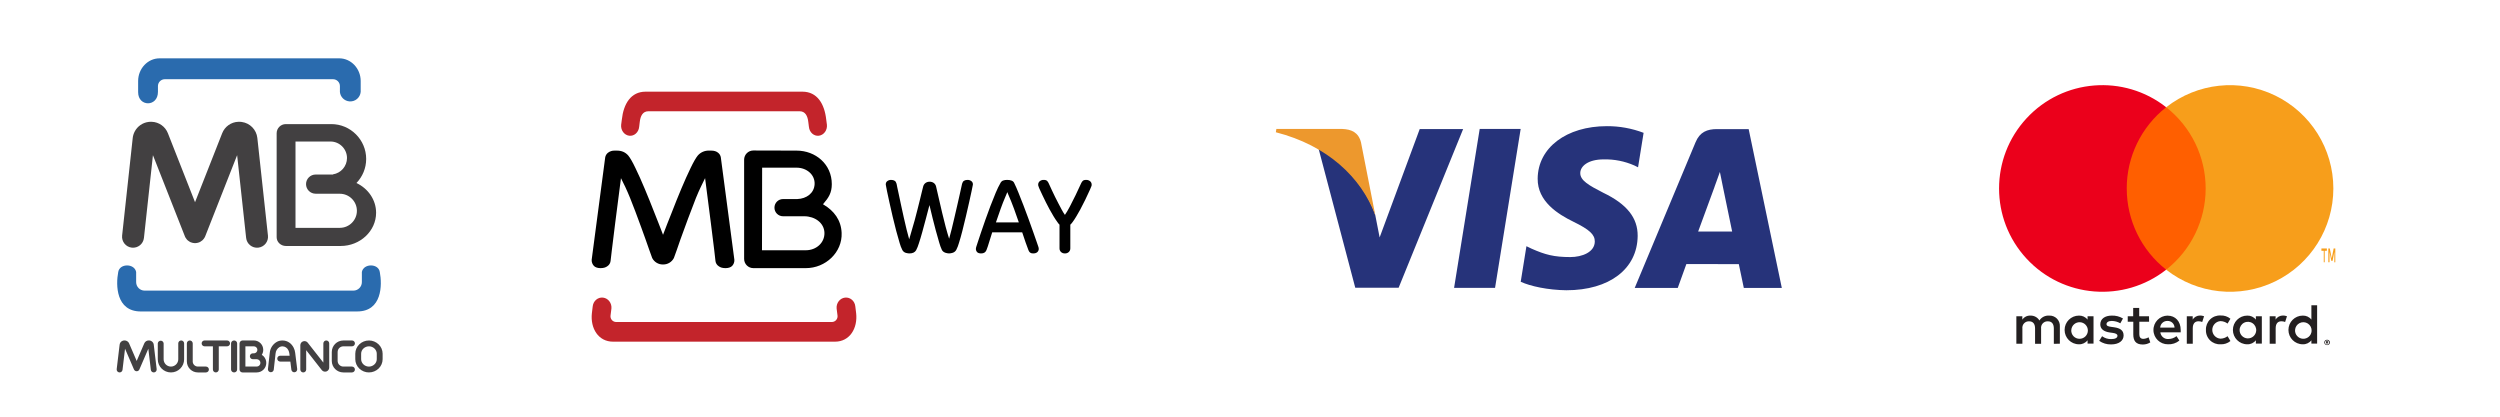
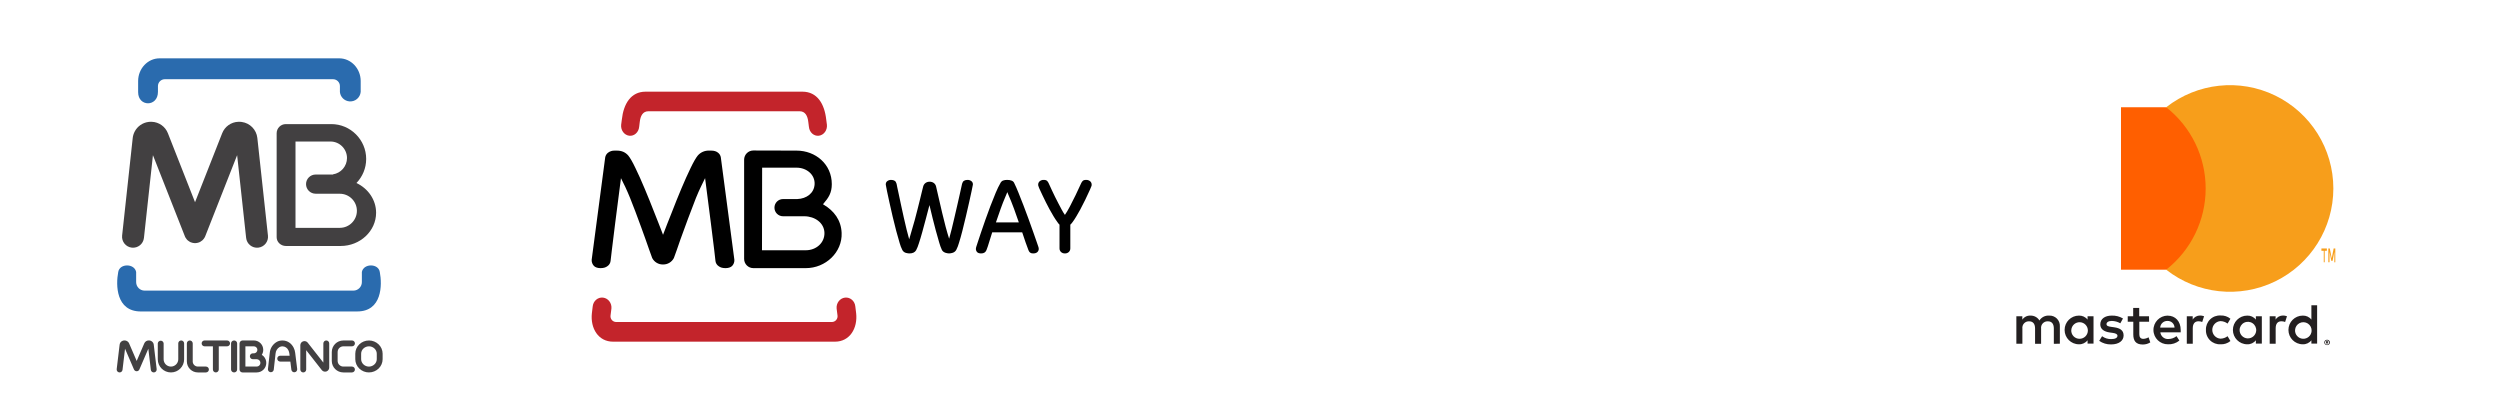
<svg xmlns="http://www.w3.org/2000/svg" width="300px" height="50px" viewBox="0 0 300 50" version="1.1">
  <title>Payment</title>
  <g id="Payment" stroke="none" stroke-width="1" fill="none" fill-rule="evenodd">
    <g id="MB" transform="translate(14, 7)" fill-rule="nonzero">
      <path d="M6.56,1.59872116e-14 L26.708,1.59872116e-14 C28.124,1.59872116e-14 29.283,1.226 29.283,2.724 L29.283,4.024 C29.224,4.713 28.62,5.225 27.93,5.167 C27.327,5.117 26.845,4.641 26.789,4.038 L26.789,3.326 C26.786,2.874 26.419,2.507 25.966,2.506 L5.774,2.506 C5.322,2.508 4.956,2.874 4.954,3.326 L4.954,4.024 C4.954,5.854 2.576,5.84 2.576,4.064 L2.576,2.724 C2.576,1.224 3.736,1.59872116e-14 5.15,1.59872116e-14 L6.558,1.59872116e-14 L6.56,1.59872116e-14 Z M15.796,30.374 L28.865,30.374 C31.848,30.374 31.878,27.204 31.575,25.638 C31.409,24.586 29.621,24.594 29.424,25.638 L29.424,26.858 C29.422,27.418 28.968,27.872 28.409,27.874 L3.354,27.874 C2.795,27.872 2.342,27.42 2.338,26.86 L2.338,25.638 C2.142,24.594 0.354,24.586 0.188,25.638 C-0.116,27.204 -0.086,30.376 2.898,30.376 L15.796,30.376 L15.796,30.374 Z" id="Fill-4" fill="#2A6BAE" />
      <path d="M23.874,13.944 L25.958,13.944 L25.958,13.922 C26.924,13.771 27.638,12.94 27.64,11.962 C27.636,10.87 26.752,9.986 25.66,9.982 L21.46,9.982 L21.46,20.341 L26.782,20.341 C27.908,20.341 28.828,19.422 28.828,18.296 C28.828,17.17 27.908,16.25 26.782,16.25 L25.956,16.25 L25.956,16.246 L23.874,16.246 C23.239,16.244 22.726,15.73 22.724,15.096 C22.724,14.462 23.24,13.944 23.874,13.944 M28.773,14.962 C30.168,15.618 31.132,16.974 31.132,18.53 C31.132,20.724 29.216,22.518 26.876,22.518 L20.313,22.518 C19.7,22.518 19.198,22.048 19.198,21.471 L19.198,8.988 C19.2,8.383 19.689,7.894 20.294,7.892 L25.76,7.892 C28.06,7.892 29.941,9.772 29.941,12.072 C29.941,13.192 29.496,14.21 28.773,14.962" id="Fill-6" fill="#424041" />
      <path d="M30.274,33.856 C30.724,33.856 31.132,34.036 31.428,34.318 C31.738,34.612 31.914,35.019 31.915,35.446 L31.915,36.102 C31.914,36.528 31.738,36.936 31.428,37.23 C31.118,37.526 30.704,37.691 30.274,37.69 L30.274,37.692 C29.844,37.693 29.431,37.527 29.121,37.23 C28.811,36.936 28.635,36.528 28.634,36.102 L28.634,35.446 C28.634,35.005 28.82,34.606 29.121,34.318 C29.431,34.021 29.844,33.856 30.274,33.858 L30.274,33.856 Z M30.274,34.558 L30.274,34.56 C30.027,34.558 29.788,34.653 29.608,34.824 C29.436,34.985 29.338,35.21 29.337,35.446 L29.337,36.102 C29.337,36.341 29.44,36.562 29.606,36.721 C29.978,37.082 30.568,37.082 30.94,36.721 C31.112,36.561 31.211,36.336 31.212,36.102 L31.212,35.446 C31.212,35.206 31.108,34.986 30.942,34.826 C30.763,34.653 30.523,34.557 30.274,34.558 L30.274,34.558 Z M28.239,36.988 C28.433,36.988 28.59,37.146 28.589,37.34 C28.589,37.535 28.432,37.691 28.239,37.692 L27.203,37.692 C26.438,37.694 25.817,37.076 25.814,36.312 L25.814,36.303 L25.814,35.244 C25.814,34.478 26.435,33.858 27.201,33.858 L27.201,33.856 L28.241,33.856 C28.435,33.856 28.592,34.014 28.591,34.209 C28.591,34.402 28.434,34.559 28.241,34.56 L27.201,34.56 C26.823,34.56 26.516,34.866 26.516,35.244 L26.516,36.303 C26.516,36.492 26.592,36.664 26.718,36.788 C26.842,36.912 27.014,36.988 27.201,36.988 L28.241,36.988 L28.239,36.988 Z M22.745,37.339 C22.745,37.535 22.587,37.693 22.391,37.693 C22.197,37.693 22.039,37.535 22.039,37.339 L22.039,34.429 C22.039,34.41 22.039,34.39 22.045,34.37 C22.048,34.331 22.057,34.293 22.07,34.255 C22.133,34.087 22.283,33.966 22.461,33.94 L22.464,33.94 L22.464,33.938 C22.492,33.934 22.52,33.933 22.548,33.934 L22.556,33.934 C22.701,33.94 22.837,34.005 22.928,34.124 L24.802,36.511 L24.802,34.208 C24.802,34.013 24.961,33.856 25.155,33.856 C25.349,33.857 25.506,34.014 25.506,34.208 L25.506,37.104 C25.507,37.302 25.389,37.482 25.207,37.56 L25.203,37.56 L25.203,37.562 C25.193,37.566 25.182,37.57 25.172,37.574 L25.169,37.574 C24.977,37.64 24.764,37.584 24.632,37.429 L24.621,37.418 L24.615,37.41 L22.743,35.022 L22.743,37.341 L22.745,37.339 Z M21.665,37.297 C21.677,37.492 21.531,37.66 21.336,37.672 C21.157,37.685 20.998,37.559 20.966,37.381 L20.842,36.39 L19.623,36.39 C19.428,36.389 19.271,36.231 19.271,36.037 C19.271,35.843 19.428,35.686 19.623,35.686 L20.756,35.686 L20.724,35.425 L20.72,35.4 C20.702,35.273 20.664,35.15 20.608,35.034 C20.483,34.751 20.206,34.566 19.896,34.56 L19.892,34.56 C19.776,34.56 19.662,34.587 19.558,34.64 C19.276,34.803 19.092,35.096 19.068,35.421 L18.848,37.377 C18.813,37.569 18.63,37.696 18.439,37.661 C18.267,37.628 18.144,37.476 18.15,37.301 L18.37,35.345 C18.419,34.784 18.746,34.283 19.241,34.011 C19.442,33.909 19.666,33.856 19.892,33.858 L19.896,33.858 C20.506,33.858 20.98,34.211 21.236,34.719 C21.335,34.914 21.397,35.124 21.422,35.339 L21.665,37.297 Z M14.457,37.339 C14.457,37.534 14.293,37.692 14.092,37.692 C13.891,37.692 13.727,37.534 13.727,37.339 L13.727,34.208 C13.727,34.013 13.891,33.856 14.092,33.856 C14.293,33.856 14.457,34.013 14.457,34.208 L14.457,37.339 Z M12.253,37.339 C12.252,37.534 12.094,37.691 11.899,37.691 C11.706,37.691 11.549,37.534 11.548,37.339 L11.548,34.56 L10.548,34.56 C10.354,34.559 10.197,34.401 10.197,34.207 C10.197,34.013 10.355,33.856 10.548,33.856 L13.253,33.856 C13.447,33.856 13.604,34.014 13.604,34.209 C13.603,34.402 13.446,34.559 13.253,34.56 L12.253,34.56 L12.253,37.339 Z M4.8,37.299 C4.822,37.493 4.684,37.668 4.49,37.69 C4.297,37.711 4.123,37.573 4.1,37.379 L3.8,34.847 L2.724,37.339 C2.647,37.518 2.44,37.6 2.261,37.523 C2.179,37.487 2.114,37.421 2.078,37.339 L1.004,34.847 L0.702,37.381 C0.68,37.575 0.504,37.713 0.312,37.691 C0.118,37.669 -0.02,37.493 0.003,37.299 L0.355,34.356 C0.38,34.13 0.539,33.943 0.756,33.879 C0.79,33.87 0.825,33.862 0.86,33.858 L0.866,33.858 C1.084,33.83 1.299,33.92 1.43,34.095 C1.454,34.128 1.474,34.163 1.49,34.2 L2.402,36.314 L3.315,34.2 C3.404,33.994 3.604,33.859 3.828,33.852 L3.908,33.852 L3.934,33.856 L3.939,33.856 C4.12,33.877 4.282,33.981 4.377,34.137 C4.416,34.204 4.441,34.277 4.45,34.354 L4.45,34.356 L4.8,37.299 Z M18.156,21.27 C18.233,21.993 17.71,22.642 16.986,22.719 C16.263,22.797 15.614,22.273 15.536,21.549 L14.456,11.62 L10.636,21.328 L10.632,21.337 L10.62,21.364 L10.612,21.383 L10.61,21.389 L10.6,21.41 L10.596,21.421 L10.587,21.442 L10.583,21.45 L10.572,21.469 L10.568,21.476 C10.499,21.606 10.409,21.723 10.3,21.824 L10.298,21.828 L10.278,21.845 C10.208,21.907 10.132,21.96 10.05,22.005 L10.045,22.009 L10.021,22.024 L10.018,22.024 L9.994,22.036 L9.984,22.042 L9.97,22.047 L9.954,22.055 L9.941,22.062 L9.924,22.07 L9.91,22.076 L9.897,22.082 L9.884,22.085 L9.877,22.087 L9.866,22.091 L9.848,22.1 L9.838,22.102 C9.714,22.146 9.584,22.17 9.452,22.175 L9.357,22.175 C9.209,22.17 9.064,22.139 8.926,22.085 L8.906,22.078 L8.904,22.078 L8.884,22.07 L8.868,22.062 L8.855,22.055 L8.84,22.049 L8.824,22.042 L8.815,22.036 L8.791,22.024 L8.768,22.011 L8.756,22.005 C8.686,21.965 8.619,21.918 8.556,21.866 L8.55,21.862 L8.506,21.822 C8.495,21.811 8.483,21.8 8.472,21.79 L8.442,21.757 C8.429,21.744 8.416,21.729 8.402,21.713 L8.399,21.708 C8.346,21.645 8.299,21.579 8.258,21.507 L8.253,21.496 L8.24,21.476 L8.24,21.471 L8.226,21.448 L8.222,21.44 L8.214,21.423 L8.209,21.408 L8.202,21.396 L8.194,21.377 L8.187,21.36 L8.187,21.356 L8.178,21.337 L4.353,11.62 L3.273,21.549 C3.195,22.273 2.546,22.796 1.823,22.718 C1.101,22.641 0.577,21.993 0.654,21.27 L1.926,9.565 L1.926,9.558 C1.958,9.282 2.041,9.014 2.172,8.77 C2.503,8.149 3.112,7.727 3.808,7.634 L3.81,7.634 C3.944,7.615 4.08,7.609 4.214,7.616 L4.22,7.616 C5.08,7.65 5.837,8.19 6.149,8.992 L9.404,17.264 L12.66,8.992 C12.973,8.19 13.731,7.649 14.59,7.616 L14.594,7.616 C14.729,7.609 14.864,7.615 14.999,7.634 L15.001,7.634 C15.996,7.766 16.773,8.56 16.882,9.558 L16.882,9.565 L18.154,21.27 L18.156,21.27 Z M10.716,36.988 C10.911,36.988 11.068,37.146 11.067,37.34 C11.067,37.535 10.91,37.691 10.716,37.692 L9.744,37.692 C9.015,37.692 8.424,37.101 8.424,36.372 L8.424,36.37 L8.422,36.37 L8.422,34.21 C8.422,34.015 8.579,33.857 8.774,33.857 C8.968,33.857 9.126,34.014 9.127,34.209 L9.127,34.21 L9.127,36.37 L9.125,36.37 C9.125,36.535 9.191,36.692 9.308,36.808 C9.424,36.922 9.581,36.988 9.744,36.988 L10.716,36.988 Z M7.39,34.208 C7.391,34.013 7.549,33.856 7.743,33.856 C7.937,33.857 8.094,34.014 8.094,34.208 L8.094,36.112 C8.097,36.982 7.393,37.689 6.523,37.692 L6.514,37.692 C5.644,37.694 4.937,36.99 4.934,36.12 L4.934,36.112 L4.934,34.208 C4.949,34.014 5.118,33.869 5.312,33.883 C5.485,33.896 5.623,34.034 5.636,34.208 L5.636,36.112 C5.635,36.595 6.026,36.989 6.51,36.99 L6.512,36.99 L6.514,36.99 C6.754,36.99 6.974,36.89 7.134,36.73 C7.295,36.57 7.392,36.352 7.392,36.11 L7.392,34.208 L7.39,34.208 Z" id="Fill-8" fill="#424041" />
      <path d="M14.744,35.752 L14.744,34.225 C14.744,34.126 14.784,34.032 14.854,33.964 L14.858,33.958 C14.921,33.898 15.003,33.862 15.09,33.858 L15.11,33.858 L15.11,33.856 L16.468,33.856 C17.087,33.856 17.588,34.357 17.588,34.977 L17.588,34.981 L17.592,34.981 L17.59,34.981 C17.59,35.2 17.526,35.404 17.416,35.578 C17.49,35.624 17.556,35.678 17.616,35.738 L17.638,35.76 C18.074,36.217 18.056,36.939 17.599,37.375 C17.387,37.578 17.103,37.691 16.808,37.69 L16.808,37.692 L15.096,37.692 C14.902,37.692 14.744,37.534 14.744,37.34 L14.744,35.752 Z M15.448,34.561 L15.448,36.988 L16.808,36.988 C16.925,36.988 17.037,36.941 17.12,36.858 C17.288,36.69 17.294,36.42 17.132,36.246 L17.118,36.234 C17.036,36.15 16.925,36.104 16.808,36.103 L16.808,36.105 L16.336,36.105 C16.142,36.104 15.984,35.946 15.985,35.751 C15.985,35.558 16.142,35.4 16.336,35.4 L16.496,35.4 C16.597,35.392 16.691,35.348 16.762,35.276 C16.841,35.198 16.886,35.092 16.886,34.981 C16.886,34.868 16.842,34.761 16.762,34.683 C16.684,34.604 16.577,34.559 16.466,34.559 L16.466,34.561 L15.446,34.561 L15.448,34.561 Z" id="Fill-10" fill="#424041" />
    </g>
    <g id="m-mbway" transform="translate(71, 11)" fill-rule="nonzero">
      <path d="M2.37,26.029 L2.264,26.866 C2.238,27.059 2.296,27.255 2.423,27.403 C2.55,27.551 2.734,27.637 2.929,27.641 L28.835,27.641 C29.03,27.637 29.215,27.55 29.342,27.402 C29.469,27.254 29.527,27.059 29.502,26.866 L29.396,26.029 C29.331,25.376 29.783,24.782 30.402,24.713 C31.025,24.642 31.574,25.119 31.638,25.768 L31.738,26.584 C31.941,28.403 30.958,30 29.208,30 L2.557,30 C0.806,30 -0.176,28.403 0.026,26.584 L0.125,25.768 C0.192,25.119 0.739,24.642 1.361,24.713 C1.982,24.782 2.434,25.376 2.37,26.029" id="Path" fill="#C3242B" />
      <path d="M28.816,11.098 C28.816,12.132 28.44,12.716 27.817,13.438 L27.755,13.509 L27.842,13.562 C29.074,14.294 29.933,15.399 29.996,16.952 C30.092,19.265 28.08,21.182 25.694,21.176 L19.401,21.176 C18.79,21.175 18.295,20.68 18.295,20.068 L18.295,8.167 C18.295,7.553 18.789,7.059 19.399,7.059 L24.593,7.073 C26.859,7.075 28.816,8.698 28.816,11.098 M25.682,19.032 C26.951,19.036 27.958,18.134 27.934,16.95 C27.907,15.738 26.776,14.954 25.512,14.951 L22.962,14.951 C22.689,14.951 22.427,14.842 22.234,14.649 C22.041,14.455 21.933,14.193 21.934,13.92 C21.934,13.346 22.396,12.888 22.962,12.888 L24.665,12.888 C25.812,12.844 26.698,12.164 26.753,11.105 C26.811,9.972 25.811,9.12 24.589,9.12 L20.456,9.12 L20.439,19.032 L25.682,19.032 M8.534,17.096 L8.562,17.181 L8.594,17.096 C8.885,16.313 9.236,15.445 9.611,14.499 C9.995,13.504 10.378,12.551 10.759,11.644 C11.148,10.722 11.513,9.902 11.862,9.185 C12.212,8.453 12.501,7.952 12.724,7.676 C13.062,7.277 13.566,7.054 14.089,7.073 L14.351,7.073 C14.696,7.073 14.968,7.161 15.171,7.329 C15.345,7.465 15.462,7.661 15.498,7.879 L17.125,20.179 C17.14,20.454 17.039,20.723 16.848,20.921 C16.662,21.092 16.399,21.176 16.055,21.176 C15.711,21.176 15.438,21.097 15.238,20.94 C15.027,20.802 14.887,20.577 14.857,20.326 C14.802,19.916 14.751,19.461 14.702,18.964 C14.631,18.466 14.377,16.32 14.305,15.778 C14.238,15.222 13.781,11.748 13.625,10.484 L13.611,10.378 L13.091,11.444 C12.914,11.809 12.72,12.251 12.51,12.764 C11.865,14.417 11.244,16.079 10.646,17.749 C10.555,18.004 10.378,18.517 10.218,18.988 C10.055,19.458 9.907,19.881 9.865,19.964 C9.615,20.448 9.112,20.747 8.568,20.737 C8.02,20.752 7.513,20.451 7.264,19.964 C7.136,19.643 7.018,19.317 6.911,18.988 C6.746,18.517 6.575,18.004 6.476,17.749 C6.476,17.749 5.471,14.944 5.245,14.389 C5.044,13.844 4.833,13.302 4.613,12.764 C4.403,12.251 4.212,11.811 4.039,11.444 L3.515,10.378 L3.503,10.484 C3.346,11.748 2.892,15.222 2.822,15.778 C2.751,16.32 2.497,18.466 2.428,18.964 C2.375,19.461 2.322,19.916 2.268,20.326 C2.238,20.576 2.1,20.801 1.89,20.94 C1.685,21.097 1.414,21.176 1.069,21.176 C0.725,21.176 0.464,21.092 0.281,20.922 C0.089,20.723 -0.012,20.454 1.25880209e-14,20.178 L1.625,7.879 C1.665,7.662 1.783,7.466 1.957,7.329 C2.19,7.149 2.48,7.059 2.774,7.073 L3.039,7.073 C3.604,7.073 4.059,7.276 4.401,7.676 C4.625,7.952 4.913,8.453 5.262,9.185 C5.614,9.902 5.979,10.722 6.364,11.644 C6.746,12.551 7.131,13.504 7.518,14.499 C7.89,15.445 8.241,16.313 8.534,17.096" id="Shape" fill="#000000" />
      <path d="M6.476,0 L25.288,0 C27.06,0 27.942,1.451 28.149,3.362 L28.23,3.974 C28.294,4.631 27.849,5.218 27.259,5.287 C26.665,5.358 26.132,4.881 26.07,4.225 L25.996,3.639 C25.916,2.912 25.634,2.351 24.955,2.351 L6.81,2.351 C6.132,2.351 5.85,2.912 5.771,3.639 L5.7,4.225 C5.636,4.881 5.105,5.358 4.509,5.287 C3.914,5.216 3.473,4.631 3.538,3.974 L3.618,3.362 C3.824,1.451 4.705,0 6.476,0" id="Path" fill="#C3242B" />
      <path d="M40.535,13.611 C40.399,14.114 40.258,14.651 40.112,15.221 C39.964,15.789 39.815,16.332 39.671,16.853 C39.526,17.374 39.39,17.829 39.259,18.221 C39.176,18.499 39.069,18.768 38.935,19.027 C38.783,19.285 38.513,19.412 38.13,19.412 C38.024,19.412 37.883,19.391 37.71,19.348 C37.525,19.296 37.369,19.17 37.279,19.001 C37.144,18.73 37.035,18.446 36.955,18.154 C36.826,17.734 36.69,17.252 36.545,16.703 C36.248,15.562 35.975,14.414 35.726,13.262 C35.628,12.815 35.532,12.369 35.437,11.921 C35.383,11.669 35.335,11.416 35.294,11.162 L35.294,11.109 C35.294,10.954 35.354,10.826 35.479,10.731 C35.612,10.633 35.775,10.583 35.94,10.588 C36.115,10.588 36.252,10.624 36.36,10.694 C36.466,10.759 36.54,10.881 36.589,11.054 C36.589,11.072 36.618,11.206 36.667,11.451 L36.87,12.394 L37.144,13.682 C37.346,14.638 37.562,15.591 37.791,16.541 C37.901,16.994 38.003,17.388 38.102,17.714 C38.333,16.955 38.554,16.191 38.764,15.425 C38.878,15 38.988,14.578 39.095,14.153 L39.39,12.971 C39.482,12.604 39.559,12.281 39.626,12 C39.694,11.716 39.746,11.506 39.785,11.368 C39.827,11.205 39.924,11.06 40.059,10.959 C40.202,10.856 40.374,10.803 40.549,10.807 C40.735,10.8 40.918,10.856 41.068,10.966 C41.197,11.067 41.288,11.209 41.326,11.368 C41.432,11.815 41.548,12.314 41.672,12.868 C41.921,13.985 42.189,15.097 42.476,16.205 C42.623,16.747 42.759,17.229 42.896,17.647 C42.992,17.319 43.096,16.927 43.207,16.472 L43.542,15.06 C43.659,14.58 43.768,14.1 43.874,13.625 C43.98,13.152 44.075,12.725 44.164,12.346 L44.449,11.054 C44.497,10.881 44.573,10.759 44.681,10.692 C44.807,10.618 44.952,10.582 45.099,10.588 C45.279,10.588 45.434,10.636 45.558,10.731 C45.679,10.819 45.752,10.961 45.746,11.109 L45.746,11.162 C45.706,11.417 45.654,11.67 45.593,11.921 C45.515,12.291 45.416,12.739 45.3,13.262 C45.184,13.789 45.055,14.352 44.91,14.959 C44.769,15.565 44.628,16.142 44.488,16.689 C44.347,17.236 44.215,17.718 44.082,18.132 C44.003,18.422 43.895,18.704 43.759,18.972 C43.667,19.147 43.509,19.277 43.32,19.336 C43.183,19.379 43.04,19.405 42.896,19.412 C42.754,19.407 42.613,19.383 42.476,19.341 C42.385,19.312 42.298,19.269 42.219,19.214 C42.131,19.153 42.062,19.069 42.018,18.972 C41.892,18.694 41.788,18.407 41.707,18.113 C41.418,17.136 41.152,16.153 40.909,15.164 C40.775,14.612 40.648,14.093 40.535,13.611 M51.261,15.69 C51.076,15.143 50.884,14.599 50.684,14.058 C50.466,13.46 50.228,12.871 49.971,12.289 C49.939,12.211 49.909,12.132 49.879,12.053 C49.841,12.125 49.809,12.2 49.786,12.279 C49.74,12.401 49.689,12.521 49.634,12.639 C49.434,13.106 49.249,13.579 49.078,14.058 C48.902,14.552 48.711,15.099 48.51,15.69 L51.263,15.69 L51.261,15.69 L51.261,15.69 Z M48.065,16.881 C47.931,17.284 47.804,17.69 47.684,18.097 C47.596,18.408 47.49,18.715 47.374,19.015 C47.268,19.279 47.056,19.412 46.74,19.412 C46.519,19.412 46.359,19.359 46.256,19.255 C46.155,19.145 46.101,18.999 46.106,18.849 C46.106,18.789 46.115,18.729 46.135,18.672 L46.316,18.113 C46.415,17.795 46.546,17.396 46.712,16.922 L47.25,15.364 C47.629,14.278 48.041,13.204 48.482,12.141 C48.683,11.663 48.87,11.276 49.043,10.985 C49.105,10.846 49.214,10.734 49.352,10.669 C49.521,10.609 49.7,10.581 49.879,10.588 C50.091,10.588 50.269,10.624 50.418,10.684 C50.568,10.749 50.67,10.86 50.728,11.014 C50.864,11.285 51.025,11.654 51.212,12.113 C51.63,13.147 52.031,14.19 52.412,15.238 C52.615,15.794 52.8,16.313 52.968,16.791 L53.398,18.016 C53.518,18.355 53.594,18.574 53.622,18.671 C53.641,18.729 53.65,18.79 53.651,18.851 C53.656,19.005 53.592,19.153 53.478,19.256 C53.363,19.359 53.195,19.412 52.975,19.412 C52.811,19.412 52.689,19.376 52.604,19.306 C52.516,19.227 52.45,19.127 52.412,19.015 C52.292,18.712 52.179,18.406 52.075,18.097 C51.946,17.723 51.806,17.321 51.664,16.879 L48.064,16.879 L48.065,16.881 L48.065,16.881 Z M56.142,15.964 C56.038,15.861 55.946,15.747 55.869,15.623 C55.712,15.409 55.565,15.187 55.428,14.959 C55.269,14.7 55.112,14.423 54.953,14.132 C54.649,13.571 54.364,13.002 54.092,12.424 L53.783,11.76 C53.719,11.634 53.666,11.503 53.624,11.368 C53.609,11.335 53.598,11.301 53.589,11.266 C53.583,11.232 53.58,11.198 53.58,11.164 C53.576,11.007 53.641,10.858 53.758,10.754 C53.897,10.637 54.075,10.578 54.256,10.588 C54.448,10.588 54.584,10.634 54.667,10.724 C54.741,10.805 54.802,10.898 54.845,10.999 C54.863,11.047 54.912,11.144 54.983,11.299 L55.248,11.875 C55.354,12.101 55.475,12.353 55.608,12.626 C55.745,12.9 55.879,13.168 56.021,13.435 C56.158,13.699 56.294,13.95 56.423,14.194 C56.552,14.434 56.675,14.631 56.79,14.788 C56.974,14.524 57.169,14.192 57.381,13.789 C57.861,12.872 58.311,11.944 58.735,10.999 C58.779,10.899 58.839,10.806 58.913,10.724 C58.994,10.634 59.132,10.588 59.324,10.588 C59.505,10.578 59.683,10.637 59.822,10.754 C59.939,10.858 60.004,11.007 60,11.164 C60,11.199 60,11.232 59.993,11.266 C59.984,11.301 59.973,11.335 59.959,11.368 L59.794,11.765 C59.434,12.574 59.045,13.368 58.629,14.148 C58.475,14.428 58.316,14.705 58.152,14.979 C57.994,15.244 57.845,15.468 57.711,15.649 C57.63,15.763 57.539,15.868 57.438,15.964 L57.438,18.796 C57.444,18.963 57.378,19.125 57.258,19.241 C57.13,19.357 56.962,19.418 56.79,19.412 C56.618,19.418 56.45,19.357 56.322,19.241 C56.202,19.125 56.136,18.963 56.142,18.796 L56.142,15.964" id="Shape" fill="#000000" />
    </g>
    <g id="m-visa" transform="translate(153, 15)" fill-rule="nonzero">
-       <path d="M21.49,19.546 L24.564,0.472 L29.48,0.472 L26.406,19.546 L21.49,19.546 M44.232,0.94 C42.826,0.403 41.333,0.132 39.828,0.139 C34.968,0.139 31.548,2.73 31.52,6.436 C31.49,9.176 33.96,10.706 35.824,11.616 C37.74,12.552 38.384,13.15 38.376,13.984 C38.362,15.262 36.848,15.848 35.436,15.848 C33.466,15.848 32.422,15.56 30.804,14.848 L30.172,14.544 L29.486,18.812 C30.632,19.344 32.756,19.806 34.96,19.83 C40.126,19.83 43.48,17.272 43.52,13.314 C43.538,11.14 42.228,9.494 39.392,8.132 C37.674,7.248 36.62,6.662 36.632,5.766 C36.632,4.974 37.522,4.126 39.448,4.126 C40.713,4.097 41.969,4.347 43.126,4.858 L43.566,5.076 L44.232,0.94 M50.778,12.784 C51.184,11.688 52.736,7.452 52.736,7.452 C52.706,7.504 53.14,6.348 53.388,5.632 L53.72,7.278 C53.72,7.278 54.664,11.83 54.858,12.784 L50.778,12.784 Z M56.84,0.492 L53.042,0.492 C51.864,0.492 50.982,0.83 50.466,2.072 L43.166,19.552 L48.33,19.552 C48.33,19.552 49.172,17.202 49.364,16.686 L55.658,16.696 C55.806,17.362 56.258,19.554 56.258,19.554 L60.818,19.554 L56.84,0.494 L56.84,0.492 Z M17.366,0.488 L12.556,13.492 L12.04,10.85 C11.144,7.804 8.354,4.502 5.232,2.85 L9.632,19.53 L14.836,19.528 L22.576,0.488 L17.366,0.488" id="Shape" fill="#26337A" />
-       <path d="M8.09,0.476 L0.164,0.476 L0.1,0.87 C6.266,2.45 10.348,6.264 12.04,10.85 L10.32,2.086 C10.02,0.876 9.158,0.518 8.09,0.476" id="Path" fill="#ED982D" />
-     </g>
+       </g>
    <g id="m-mastercard" transform="translate(239, 10)" fill-rule="nonzero">
      <path d="M8.183,31.247 L8.183,29.18 C8.207,28.829 8.079,28.484 7.831,28.233 C7.584,27.983 7.24,27.851 6.888,27.872 C6.425,27.841 5.982,28.065 5.732,28.457 C5.503,28.078 5.086,27.854 4.643,27.873 C4.258,27.854 3.892,28.04 3.68,28.362 L3.68,27.955 L2.963,27.955 L2.963,31.247 L3.687,31.247 L3.687,29.433 C3.656,29.206 3.728,28.976 3.883,28.806 C4.039,28.637 4.262,28.546 4.492,28.558 C4.968,28.558 5.208,28.868 5.208,29.427 L5.208,31.26 L5.932,31.26 L5.932,29.433 C5.902,29.205 5.974,28.976 6.13,28.807 C6.286,28.638 6.509,28.547 6.738,28.558 C7.227,28.558 7.46,28.868 7.46,29.427 L7.46,31.26 L8.183,31.243 L8.183,31.247 Z M18.883,27.955 L17.705,27.955 L17.705,26.955 L16.982,26.955 L16.982,27.955 L16.328,27.955 L16.328,28.608 L16.995,28.608 L16.995,30.125 C16.995,30.888 17.292,31.342 18.138,31.342 C18.455,31.343 18.767,31.255 19.035,31.088 L18.828,30.475 C18.636,30.59 18.419,30.654 18.195,30.662 C17.85,30.662 17.718,30.44 17.718,30.112 L17.718,28.608 L18.89,28.608 L18.883,27.955 L18.883,27.955 Z M24.992,27.872 C24.636,27.862 24.304,28.047 24.125,28.355 L24.125,27.955 L23.415,27.955 L23.415,31.247 L24.132,31.247 L24.132,29.4 C24.132,28.857 24.365,28.553 24.82,28.553 C24.973,28.552 25.125,28.58 25.267,28.637 L25.488,27.948 C25.325,27.89 25.152,27.859 24.978,27.858 L24.992,27.872 L24.992,27.872 Z M15.757,28.217 C15.351,27.975 14.885,27.856 14.413,27.872 C13.58,27.872 13.035,28.272 13.035,28.925 C13.035,29.463 13.435,29.793 14.172,29.897 L14.517,29.945 C14.908,30 15.095,30.103 15.095,30.29 C15.095,30.543 14.833,30.69 14.345,30.69 C13.952,30.701 13.566,30.58 13.25,30.345 L12.905,30.902 C13.322,31.193 13.822,31.343 14.33,31.33 C15.28,31.33 15.832,30.88 15.832,30.255 C15.832,29.628 15.398,29.373 14.682,29.27 L14.337,29.222 C14.028,29.18 13.78,29.118 13.78,28.898 C13.78,28.678 14.013,28.512 14.407,28.512 C14.77,28.517 15.123,28.613 15.44,28.795 L15.757,28.217 L15.757,28.217 Z M34.94,27.872 C34.584,27.862 34.252,28.047 34.073,28.355 L34.073,27.955 L33.363,27.955 L33.363,31.247 L34.08,31.247 L34.08,29.4 C34.08,28.857 34.313,28.553 34.768,28.553 C34.921,28.552 35.073,28.58 35.215,28.637 L35.437,27.948 C35.273,27.89 35.101,27.859 34.927,27.858 L34.94,27.872 Z M25.712,29.593 C25.694,30.061 25.875,30.515 26.21,30.842 C26.544,31.17 27.001,31.342 27.468,31.315 C27.898,31.337 28.32,31.198 28.652,30.923 L28.308,30.345 C28.06,30.534 27.758,30.637 27.447,30.64 C26.897,30.596 26.474,30.138 26.474,29.587 C26.474,29.036 26.897,28.577 27.447,28.533 C27.758,28.537 28.061,28.641 28.308,28.83 L28.652,28.25 C28.32,27.976 27.898,27.837 27.468,27.858 C27.001,27.832 26.544,28.003 26.21,28.331 C25.875,28.659 25.694,29.112 25.712,29.58 L25.712,29.593 Z M32.42,29.593 L32.42,27.955 L31.703,27.955 L31.703,28.355 C31.457,28.037 31.072,27.857 30.67,27.872 C29.719,27.872 28.948,28.642 28.948,29.593 C28.948,30.544 29.719,31.315 30.67,31.315 C31.072,31.33 31.456,31.151 31.703,30.833 L31.703,31.233 L32.42,31.233 L32.42,29.593 L32.42,29.593 Z M29.753,29.593 C29.76,29.228 29.967,28.895 30.291,28.727 C30.616,28.559 31.006,28.582 31.309,28.787 C31.611,28.992 31.778,29.346 31.742,29.71 C31.689,30.242 31.226,30.638 30.691,30.607 C30.157,30.576 29.743,30.128 29.753,29.593 L29.753,29.593 Z M21.112,27.872 C20.161,27.885 19.4,28.666 19.413,29.617 C19.426,30.568 20.207,31.328 21.158,31.315 C21.654,31.341 22.141,31.181 22.525,30.868 L22.182,30.337 C21.91,30.555 21.573,30.676 21.225,30.682 C20.733,30.724 20.297,30.367 20.24,29.877 L22.685,29.877 L22.685,29.6 C22.685,28.567 22.043,27.878 21.122,27.878 L21.112,27.872 L21.112,27.872 Z M21.112,28.512 C21.328,28.507 21.538,28.589 21.694,28.739 C21.85,28.889 21.941,29.095 21.945,29.312 L20.222,29.312 C20.247,28.851 20.636,28.496 21.097,28.512 L21.112,28.512 L21.112,28.512 Z M39.055,29.6 L39.055,26.633 L38.367,26.633 L38.367,28.353 C38.12,28.036 37.735,27.857 37.333,27.872 C36.382,27.872 35.612,28.642 35.612,29.593 C35.612,30.544 36.382,31.315 37.333,31.315 C37.735,31.33 38.12,31.151 38.367,30.833 L38.367,31.233 L39.055,31.233 L39.055,29.6 L39.055,29.6 Z M40.25,30.767 C40.338,30.767 40.423,30.8 40.488,30.862 C40.568,30.937 40.602,31.049 40.581,31.156 C40.559,31.263 40.484,31.352 40.382,31.392 C40.212,31.46 40.018,31.384 39.94,31.218 C39.888,31.096 39.917,30.955 40.012,30.862 C40.079,30.798 40.169,30.765 40.262,30.768 L40.25,30.768 L40.25,30.767 Z M40.25,31.35 C40.317,31.35 40.383,31.322 40.428,31.273 C40.517,31.176 40.517,31.027 40.428,30.93 C40.381,30.882 40.317,30.854 40.25,30.853 C40.181,30.853 40.115,30.881 40.067,30.93 C39.978,31.027 39.978,31.176 40.067,31.273 C40.117,31.325 40.188,31.353 40.26,31.35 L40.25,31.35 L40.25,31.35 Z M40.27,30.94 C40.303,30.94 40.335,30.948 40.36,30.968 C40.382,30.985 40.394,31.012 40.392,31.04 C40.392,31.063 40.383,31.085 40.367,31.102 C40.347,31.12 40.322,31.131 40.295,31.133 L40.395,31.247 L40.315,31.247 L40.222,31.133 L40.192,31.133 L40.192,31.247 L40.125,31.247 L40.125,30.943 L40.27,30.94 L40.27,30.94 Z M36.407,29.6 C36.428,29.245 36.636,28.928 36.954,28.769 C37.272,28.61 37.65,28.632 37.947,28.827 C38.244,29.023 38.414,29.362 38.393,29.717 C38.361,30.265 37.89,30.684 37.342,30.652 C36.793,30.619 36.374,30.149 36.407,29.6 L36.407,29.6 Z M12.223,29.6 L12.223,27.955 L11.507,27.955 L11.507,28.355 C11.26,28.037 10.875,27.857 10.473,27.872 C9.522,27.872 8.752,28.642 8.752,29.593 C8.752,30.544 9.522,31.315 10.473,31.315 C10.875,31.33 11.26,31.151 11.507,30.833 L11.507,31.233 L12.223,31.233 L12.223,29.6 L12.223,29.6 Z M9.557,29.6 C9.589,29.06 10.047,28.645 10.588,28.666 C11.128,28.686 11.553,29.135 11.545,29.676 C11.536,30.216 11.097,30.651 10.557,30.655 C10.28,30.66 10.013,30.549 9.822,30.349 C9.631,30.148 9.533,29.876 9.552,29.6 L9.558,29.6 L9.557,29.6 L9.557,29.6 Z" id="Shape" fill="#231F20" />
      <polygon id="Path" fill="#FF5F00" points="15.52 2.87 26.367 2.87 26.367 22.363 15.52 22.363" />
-       <path d="M16.208,12.618 C16.204,8.813 17.95,5.218 20.943,2.868 C15.861,-1.126 8.562,-0.543 4.177,4.206 C-0.209,8.955 -0.209,16.277 4.177,21.026 C8.562,25.775 15.861,26.357 20.943,22.363 C17.952,20.015 16.207,16.421 16.21,12.618 L16.208,12.618 L16.208,12.618 Z" id="Path" fill="#EB001B" />
      <path d="M41.002,12.618 C41.001,17.365 38.291,21.694 34.022,23.768 C29.753,25.842 24.675,25.297 20.943,22.363 C23.934,20.013 25.68,16.42 25.68,12.617 C25.68,8.813 23.934,5.22 20.943,2.87 C24.675,-0.063 29.753,-0.609 34.022,1.465 C38.291,3.539 41.001,7.869 41.002,12.615 L41.002,12.618 L41.002,12.618 Z M39.965,21.47 L39.965,20.098 L40.223,20.098 L40.223,19.815 L39.57,19.815 L39.57,20.098 L39.85,20.098 L39.85,21.47 L39.967,21.47 L39.965,21.47 Z M41.237,21.47 L41.237,19.815 L41.037,19.815 L40.807,20.998 L40.577,19.815 L40.4,19.815 L40.4,21.47 L40.543,21.47 L40.543,20.228 L40.758,21.305 L40.907,21.305 L41.12,20.228 L41.12,21.482 L41.237,21.47 L41.237,21.47 Z" id="Shape" fill="#F79E1B" />
    </g>
  </g>
</svg>